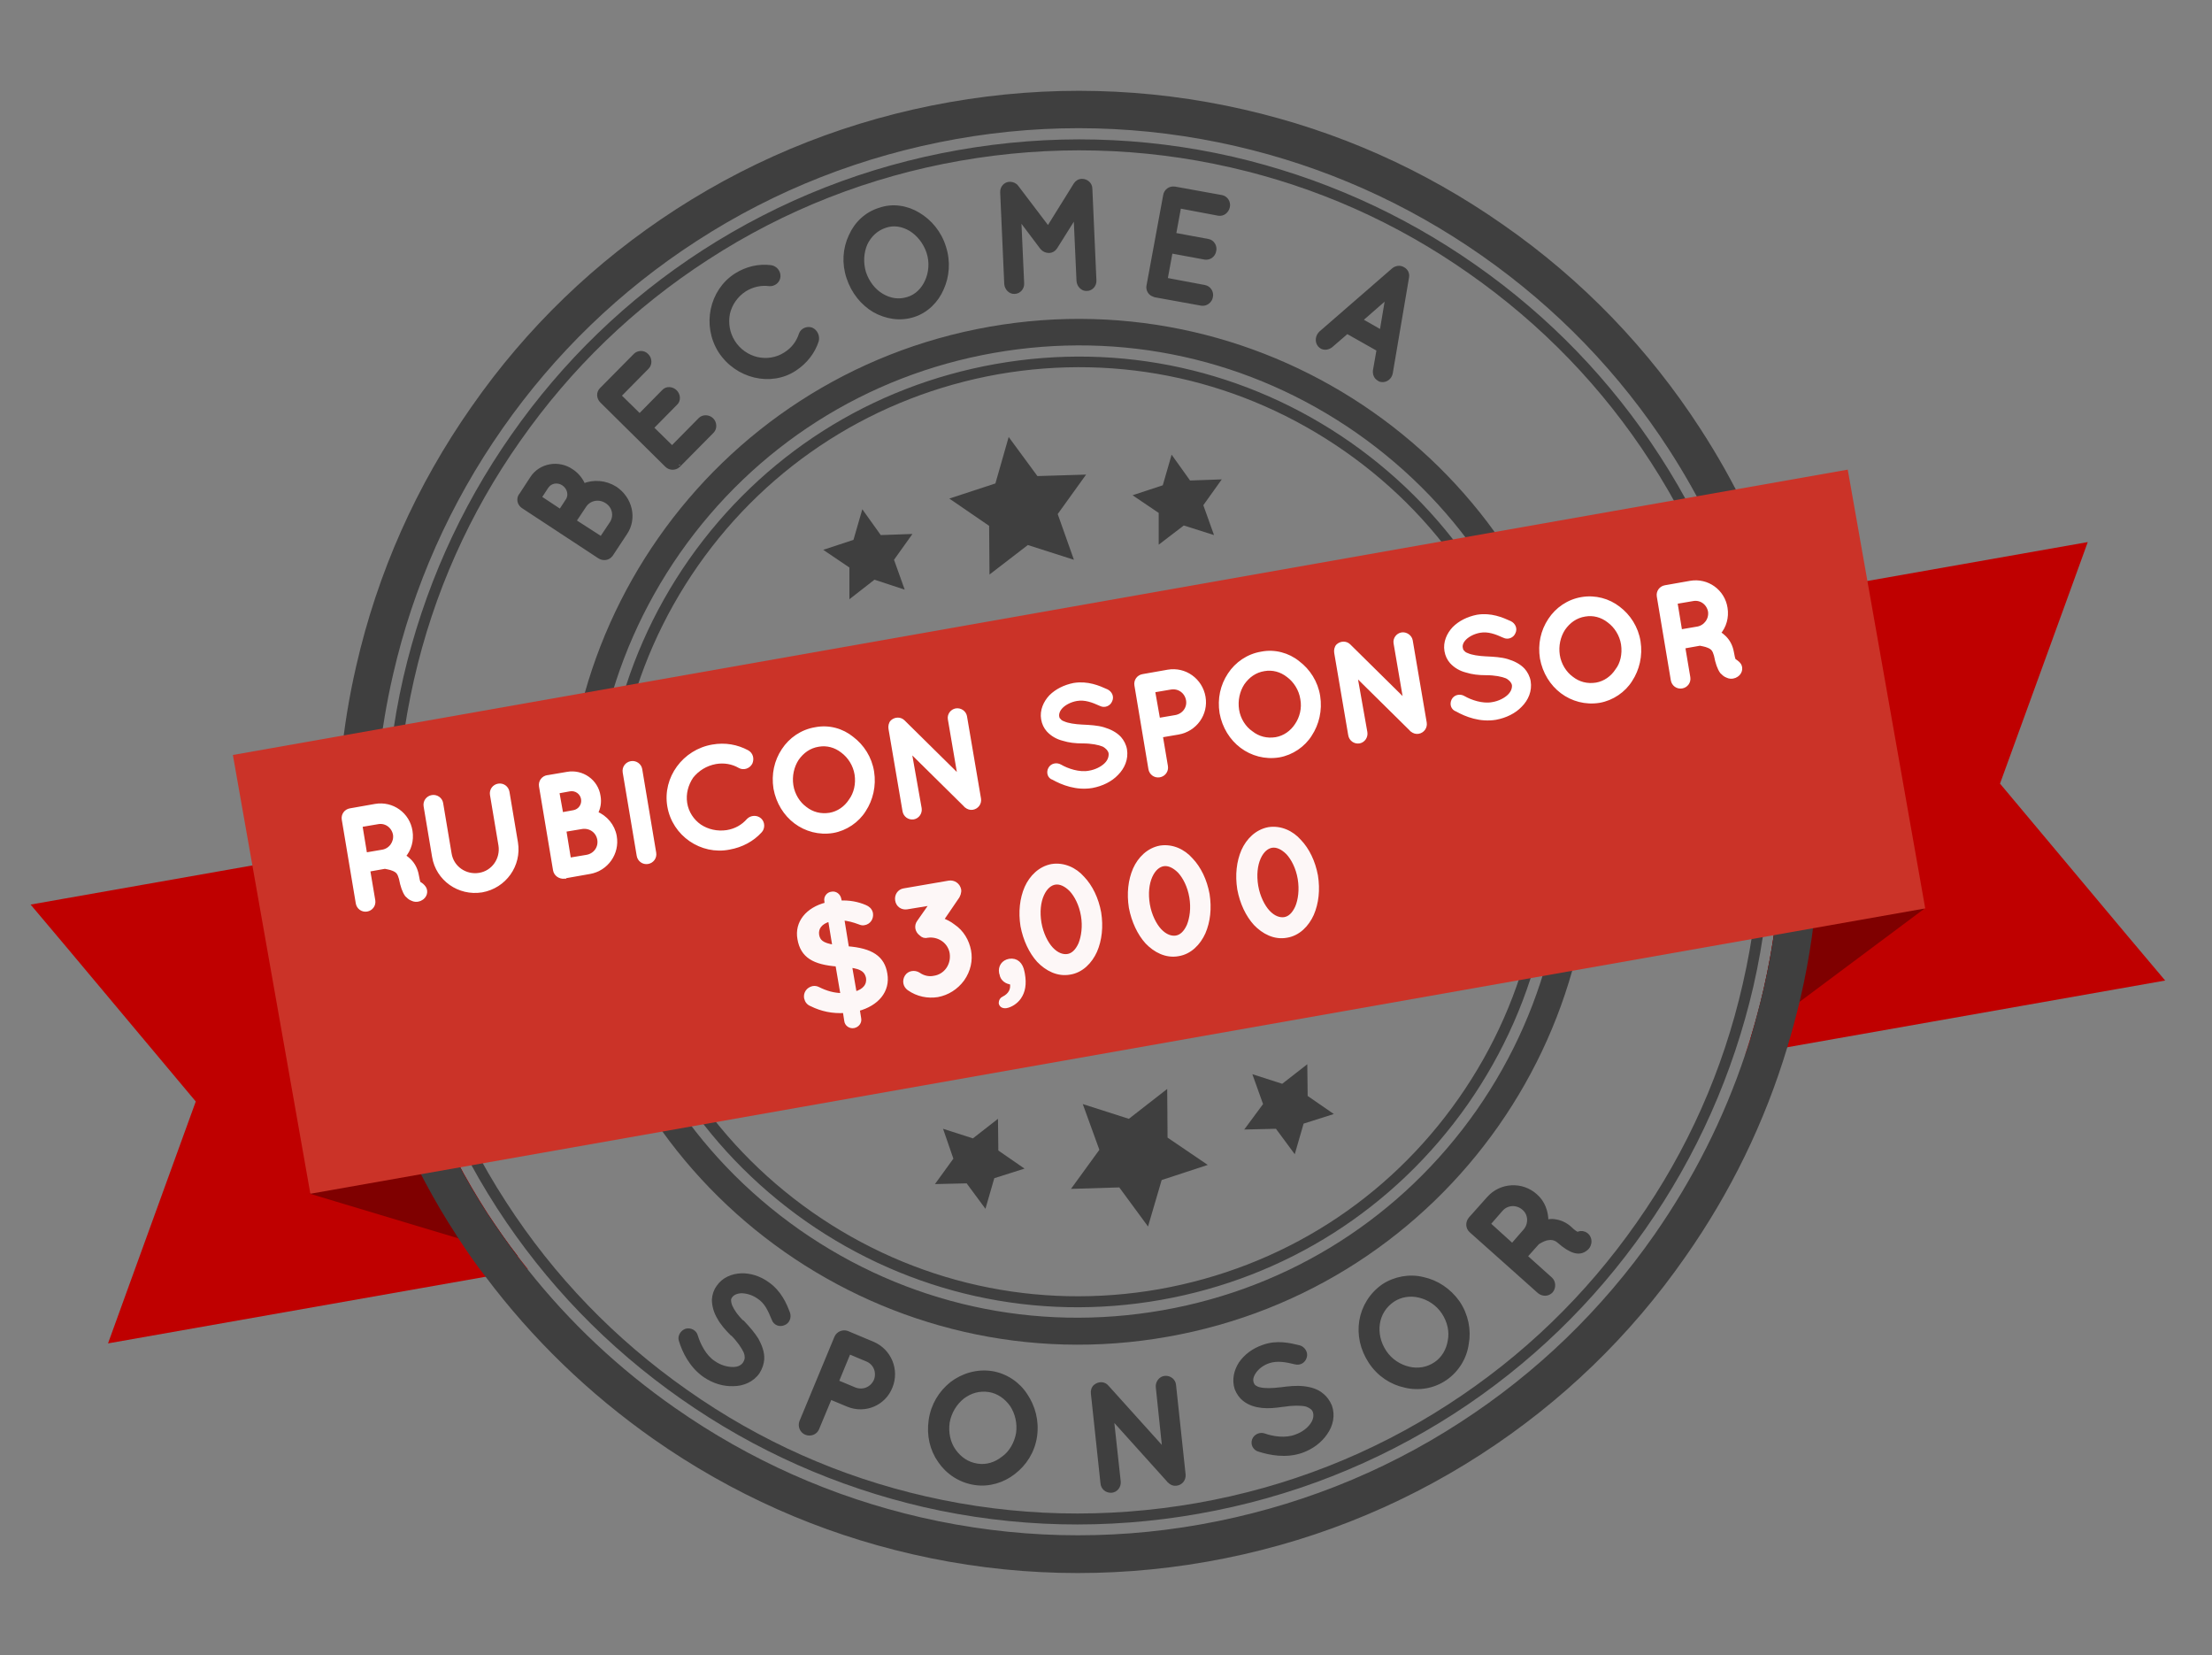
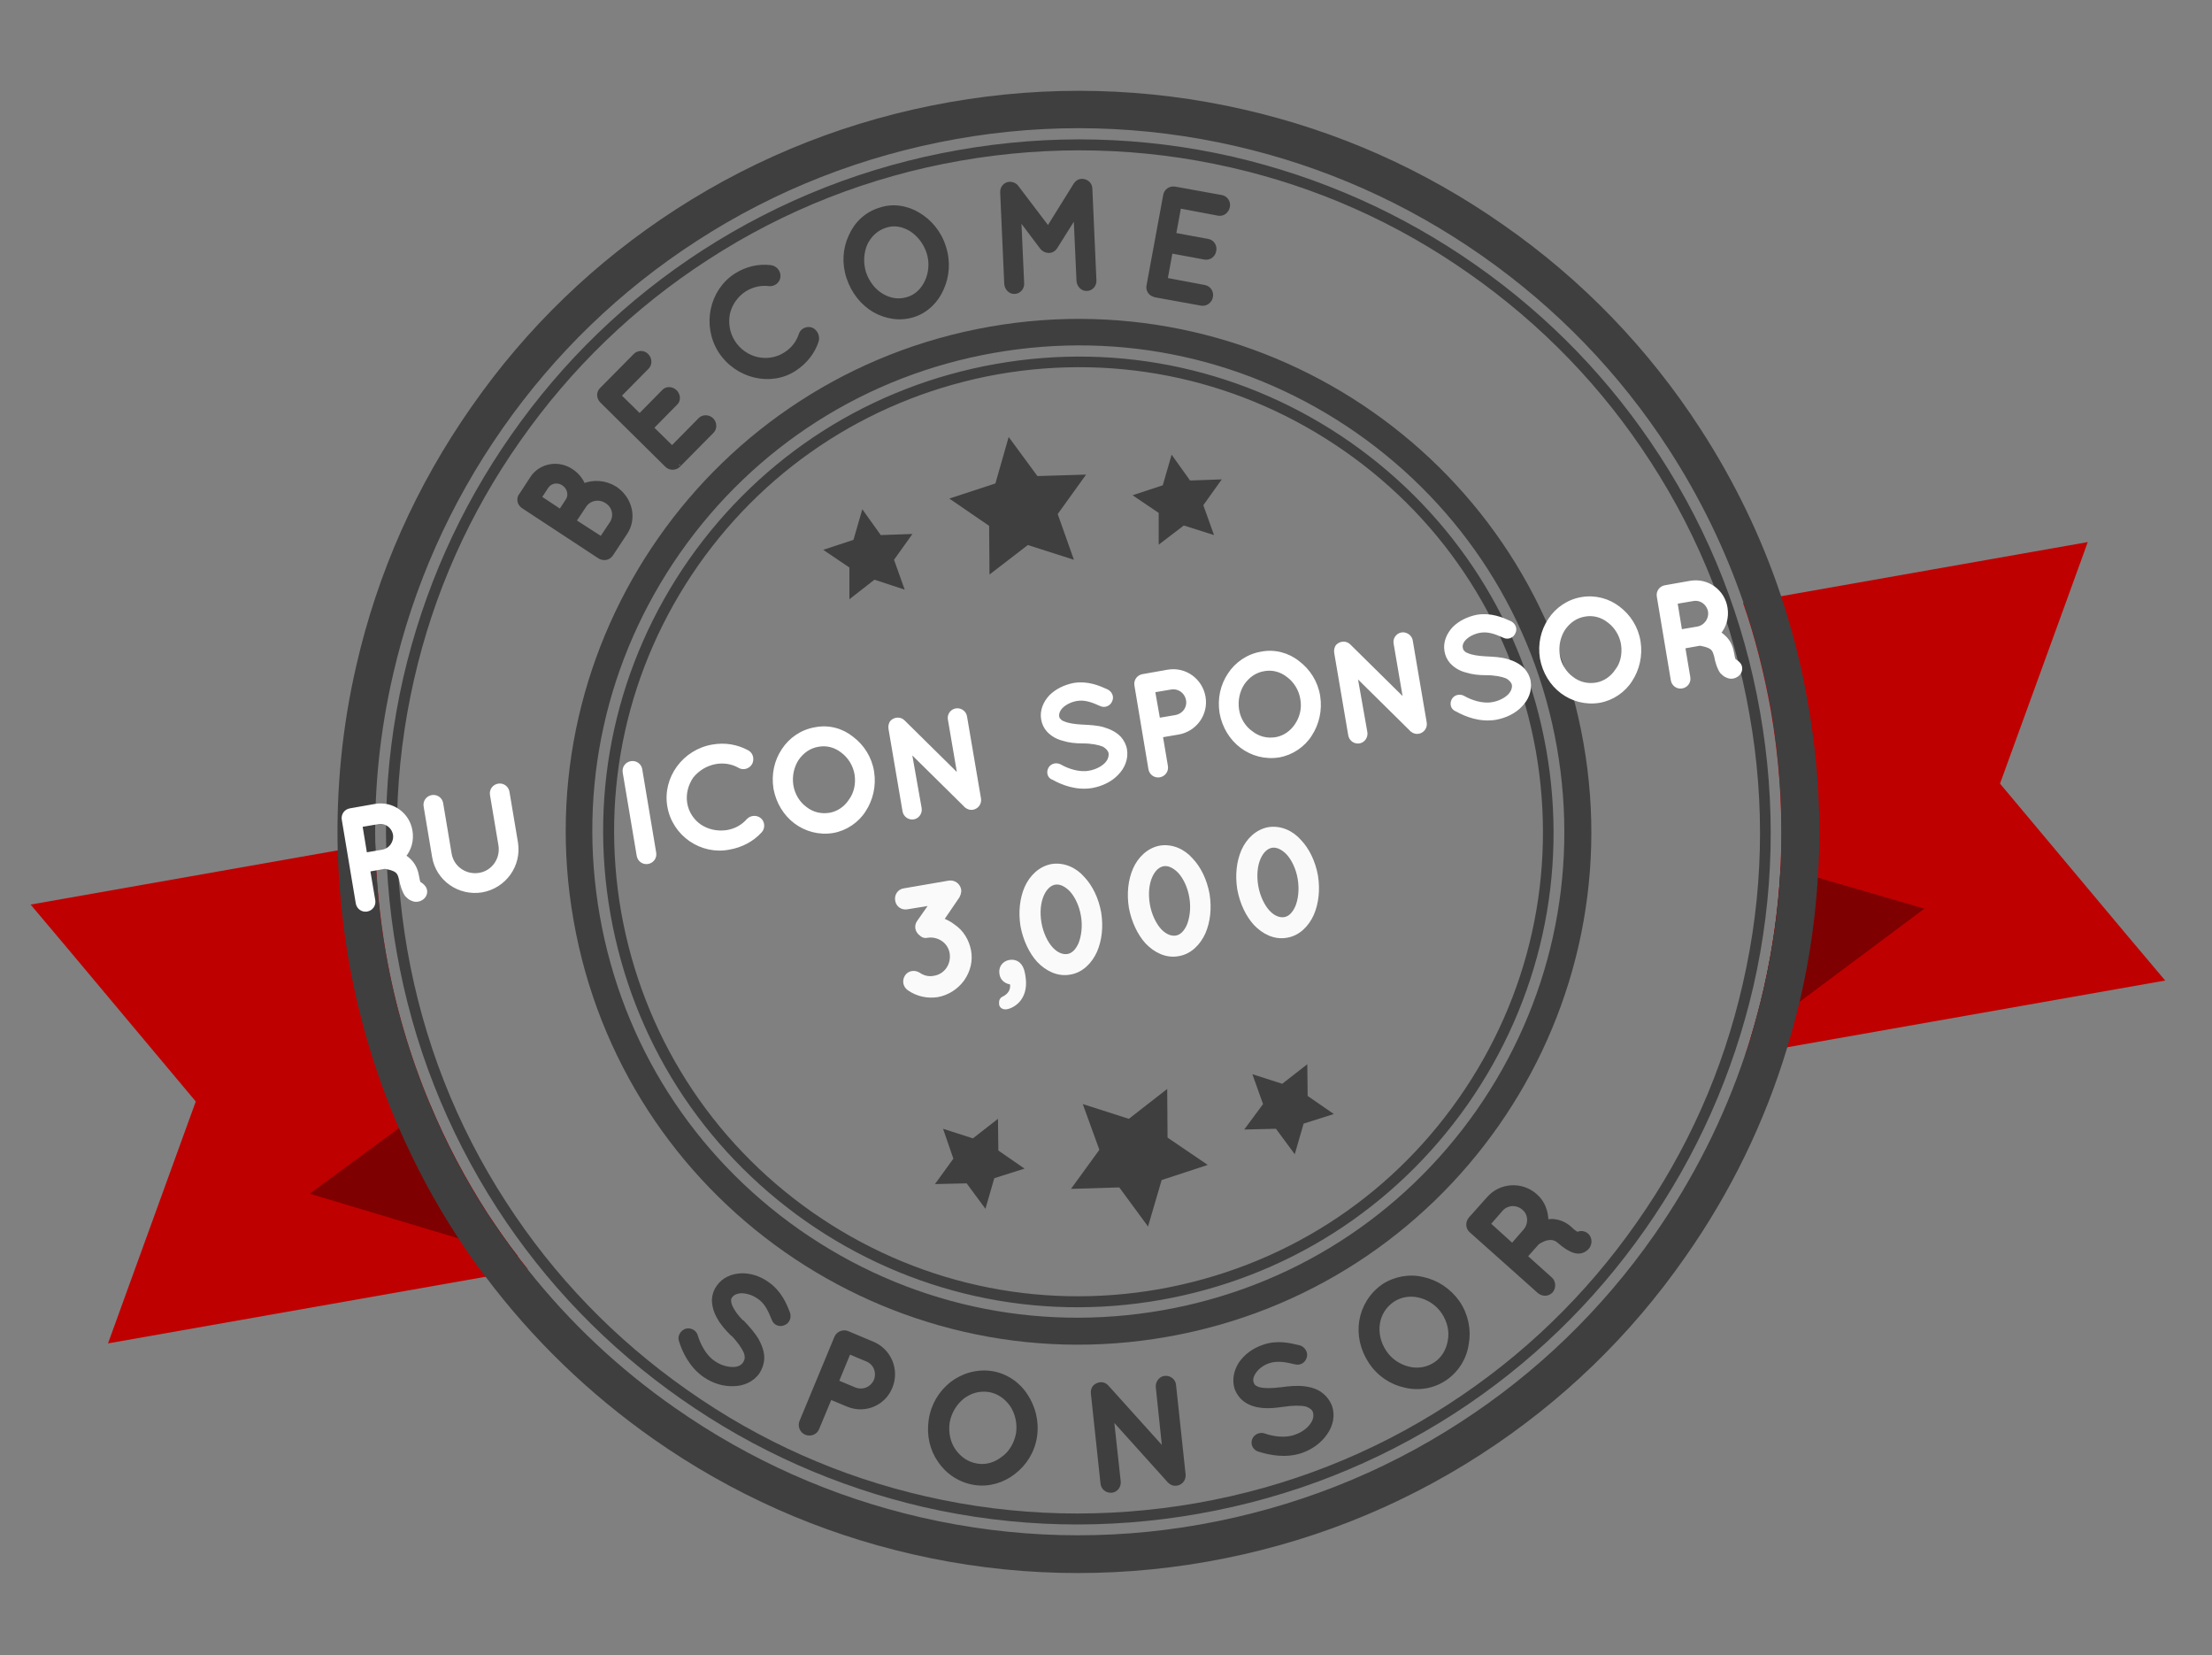
<svg xmlns="http://www.w3.org/2000/svg" version="1.0" id="_x3C_Layer_x3E_" x="0px" y="0px" viewBox="0 0 600 448.9" style="enable-background:new 0 0 600 448.9;" xml:space="preserve">
  <rect x="0" y="0" width="600" height="448.9" fill="#808080" stroke="none" />
  <style type="text/css">
	.st0{fill:#3F3F3F;}
	.st1{fill:#BF0000;}
	.st2{fill:#7F0000;}
	.st3{fill:#CB3328;}
	.st4{fill:#3F3F3F;stroke:#3F3F3F;stroke-miterlimit:10;}
	.st5{fill:#FFFFFF;stroke:#FFFFFF;stroke-miterlimit:10;}
	.st6{opacity:0.96;}
</style>
  <g>
    <polygon class="st0" points="306.2,303.4 316.6,295.3 316.7,308.5 327.6,315.9 315.1,320 311.4,332.6 303.6,322 290.5,322.4    298.2,311.8 293.7,299.4  " />
    <polygon class="st0" points="263.9,308.7 270.7,303.4 270.8,312 277.9,316.9 269.7,319.5 267.3,327.8 262.2,320.9 253.6,321.1    258.6,314.2 255.8,306.1  " />
    <polygon class="st0" points="347.8,293.9 354.6,288.6 354.7,297.2 361.8,302.1 353.6,304.7 351.2,313 346.1,306.1 337.5,306.3    342.6,299.4 339.7,291.3  " />
    <polygon class="st0" points="278.8,147.8 268.4,155.8 268.3,142.6 257.5,135.2 270,131.1 273.6,118.5 281.4,129.1 294.6,128.7    286.9,139.4 291.3,151.8  " />
    <polygon class="st0" points="321.1,142.5 314.3,147.7 314.3,139.1 307.2,134.3 315.4,131.6 317.8,123.3 322.8,130.3 331.4,130    326.4,137 329.3,145.1  " />
    <polygon class="st0" points="237.2,157.2 230.4,162.5 230.4,153.9 223.3,149.1 231.5,146.4 233.9,138.1 238.9,145.1 247.5,144.8    242.5,151.8 245.4,159.9  " />
  </g>
  <path class="st1" d="M143.2,344.2L29.3,364.3l5.4-14.9l18.4-50.7l-34.6-41.3L8.3,245.3l93.5-16.5c0.2,9.9,1.2,19.9,2.9,29.8  c2.5,14.2,6.5,27.9,12,40.9c4.3,10.3,9.5,20.1,15.6,29.6c2.6,3.9,5.2,7.8,8.1,11.5C141.3,341.9,142.3,343,143.2,344.2z" />
  <path class="st1" d="M577.1,253.8l10.2,12.1L473.4,286c1.9-5.8,3.6-11.8,5-17.8c5.7-24.9,6.3-50.4,1.9-75.7  c-1.8-9.9-4.2-19.6-7.5-29l93.5-16.5l-5.4,14.9l-18.4,50.6L577.1,253.8z" />
  <path class="st2" d="M140.5,340.7l-15.9-4.8L84,323.7l24.2-17.8l8.5-6.2c4.3,10.3,9.5,20.1,15.6,29.6  C134.9,333.1,137.6,337,140.5,340.7z" />
  <path class="st2" d="M522,246.4l-33.9,25.3l-13.3,10c1.4-4.5,2.6-9,3.6-13.6c2.5-11,4-22,4.6-33.1l10.1,3L522,246.4z" />
  <path class="st0" d="M268.4,88.6c-75.6,13.3-126.2,85.5-112.8,161.1c13.3,75.6,85.5,126.2,161.1,112.8  c75.6-13.3,126.2-85.5,112.8-161.1C416.2,125.8,344,75.3,268.4,88.6z M400.5,301.1c-20.2,28.8-50.4,48.1-85.1,54.2  c-34.7,6.1-69.6-1.6-98.5-21.8c-28.8-20.2-48.1-50.4-54.2-85.1c-6.1-34.7,1.6-69.6,21.8-98.5c20.2-28.8,50.4-48.1,85.1-54.2  c34.7-6.1,69.6,1.6,98.5,21.8c28.8,20.2,48.1,50.4,54.2,85.1C428.4,237.3,420.6,272.3,400.5,301.1z" />
  <path class="st0" d="M366.4,120c-28.2-19.7-62.4-27.3-96.3-21.3c-33.9,6-63.4,24.8-83.2,53c-19.7,28.2-27.3,62.4-21.3,96.3  c6,33.9,24.8,63.4,53,83.2c28.2,19.7,62.4,27.3,96.3,21.3c33.9-6,63.4-24.8,83.2-53c19.7-28.2,27.3-62.4,21.3-96.3  C413.4,169.3,394.6,139.8,366.4,120z M395.7,297.8c-19.3,27.6-48.1,45.9-81.3,51.8c-33.1,5.8-66.5-1.6-94.1-20.9  c-27.5-19.3-45.9-48.2-51.8-81.3c-5.8-33.1,1.6-66.5,20.9-94.1c19.3-27.5,48.2-45.9,81.3-51.8c33.1-5.8,66.5,1.6,94.1,20.9  c27.6,19.3,45.9,48.2,51.8,81.3C422.4,236.8,415,270.2,395.7,297.8z" />
  <path class="st0" d="M483.1,161.6c-5.3-15.9-12.6-31-21.8-45.2c-14.1-21.8-32.1-40.5-53.5-55.4c-21.4-15-45-25.5-70.4-31.3  c-26.2-6-53.1-6.7-79.8-2c-26.7,4.7-51.7,14.5-74.3,29.1c-21.8,14.1-40.5,32.1-55.4,53.5c-15,21.4-25.5,45-31.3,70.4  c-3.8,16.5-5.4,33.2-5,50c0.3,9.9,1.3,19.9,3,29.8c2.8,15.8,7.3,30.9,13.6,45.4c4.4,10,9.5,19.7,15.5,28.9c0.2,0.4,0.5,0.8,0.7,1.1  c2.3,3.5,4.7,7,7.3,10.3c12.7,16.9,28,31.7,45.5,44c21.4,15,45,25.5,70.4,31.3c26.2,6,53.1,6.7,79.8,2c26.7-4.7,51.7-14.5,74.3-29.1  c21.8-14.1,40.5-32.1,55.4-53.5c12.3-17.5,21.6-36.6,27.7-56.9c1.2-4,2.3-8.1,3.3-12.2c0.1-0.4,0.2-0.9,0.3-1.3  c2.5-10.7,4-21.6,4.7-32.5c1-15.7,0.1-31.5-2.7-47.3C488.7,180.7,486.2,171,483.1,161.6z M483,235c-0.5,11.1-2.1,22.2-4.6,33.1  c-1.1,4.6-2.3,9.1-3.6,13.6c-0.4,1.4-0.9,2.8-1.4,4.2c-5.8,17.4-14.1,33.8-24.7,49c-14.2,20.3-31.9,37.4-52.6,50.8  c-21.4,13.9-45.2,23.2-70.5,27.7c-25.3,4.5-50.8,3.8-75.7-1.9c-24-5.5-46.5-15.5-66.8-29.7c-15.2-10.6-28.6-23.2-40-37.6  c-0.9-1.2-1.8-2.3-2.7-3.5c-2.8-3.7-5.5-7.6-8.1-11.5c-6.1-9.4-11.3-19.3-15.6-29.6c-5.5-13.1-9.5-26.7-12-40.9  c-1.8-9.9-2.7-19.9-2.9-29.8c-0.3-15.4,1.3-30.7,4.8-45.9c5.5-24,15.5-46.5,29.7-66.8c14.2-20.3,31.9-37.4,52.6-50.8  c21.4-13.9,45.2-23.2,70.5-27.7c25.3-4.5,50.8-3.8,75.7,1.9c24,5.5,46.5,15.5,66.8,29.7c20.3,14.2,37.4,31.9,50.8,52.6  c8.4,13,15.2,26.9,20.2,41.5c3.2,9.4,5.7,19.1,7.5,29C482.8,206.6,483.7,220.9,483,235z" />
  <path class="st0" d="M450.2,123.6c-13.2-20.4-30-37.8-50-51.8c-20-14-42.1-23.8-65.8-29.3c-24.5-5.6-49.6-6.2-74.5-1.8  c-25,4.4-48.3,13.6-69.4,27.2c-20.4,13.2-37.8,30-51.8,50c-14,20-23.8,42.1-29.3,65.8c-5.6,24.5-6.2,49.6-1.8,74.5  c4.4,25,13.6,48.3,27.2,69.4c13.2,20.4,30,37.8,50,51.8c20,14,42.1,23.8,65.8,29.3c24.5,5.6,49.6,6.2,74.5,1.8  c25-4.4,48.3-13.6,69.4-27.2c20.4-13.2,37.8-30,51.8-50c14-20,23.8-42.1,29.3-65.8c5.6-24.5,6.2-49.6,1.8-74.5  C473,168,463.9,144.7,450.2,123.6z M472.7,266.9c-5.3,23.3-15,45.1-28.8,64.7c-13.8,19.7-30.9,36.2-51,49.2  c-20.8,13.5-43.8,22.5-68.3,26.8c-24.6,4.3-49.3,3.7-73.4-1.8c-23.3-5.3-45.1-15-64.7-28.8c-19.7-13.8-36.2-30.9-49.2-51  c-13.5-20.8-22.5-43.8-26.8-68.3c-4.3-24.6-3.7-49.3,1.8-73.4c5.3-23.3,15-45.1,28.8-64.7c13.8-19.7,30.9-36.2,51-49.2  c20.8-13.5,43.8-22.5,68.3-26.8c24.6-4.3,49.3-3.7,73.4,1.8c23.3,5.3,45.1,15,64.7,28.8c19.7,13.8,36.2,30.9,49.2,51  c13.5,20.8,22.5,43.8,26.8,68.3C478.9,218,478.3,242.7,472.7,266.9z" />
-   <rect x="70.2" y="165.2" transform="matrix(0.985 -0.174 0.174 0.985 -34.725 54.224)" class="st3" width="444.7" height="120.8" />
  <g>
    <path class="st4" d="M162.6,151l-20.7-13.6c-1.1-0.7-1.4-2.1-0.7-3.1c0,0,0,0,0.1-0.1c0,0,0,0,0,0l3-4.6c2.3-3.5,7.2-4.4,10.8-1.9   c1.5,1,2.6,2.4,3.2,3.9c2.7-1.1,5.9-0.9,8.6,0.8c4.2,2.8,5.4,8.2,2.8,12.1l-3.9,5.9c0,0-0.1,0-0.1,0c0,0.1,0,0.1,0,0.1   C165.1,151.4,163.7,151.7,162.6,151z M152,138.6l1.9-2.9c1-1.5,0.4-3.5-1.1-4.5c-1.5-1-3.5-0.7-4.5,0.8l-1.9,2.9L152,138.6z    M163.1,146l2.8-4.2c1.2-1.9,0.7-4.5-1.4-5.8c-2-1.3-4.6-0.8-5.9,1.1l-2.8,4.2L163.1,146z" />
    <path class="st4" d="M180.8,126.2l-17.6-17.4c-0.9-0.9-1-2.3-0.1-3.2l0,0c0,0,0,0,0.1-0.1l9.1-9.2c0.8-0.8,2.3-0.9,3.2,0.1   c0.9,0.9,0.9,2.4,0.1,3.2l-7.6,7.7l5.5,5.4l6.5-6.6c0.8-0.9,2.3-0.8,3.2,0.1c0.9,0.9,1,2.4,0.1,3.2l-6.5,6.6l5.5,5.4l7.6-7.7   c0.8-0.8,2.3-0.8,3.2,0.1c0.9,0.9,0.9,2.4,0.1,3.2l-9.1,9.2c-0.1,0.1-0.1,0-0.1,0l0,0.1C183.1,127.1,181.7,127.1,180.8,126.2z" />
    <path class="st4" d="M195.3,95.2c-4.4-7-2.4-16.3,4.3-20.6c3-1.9,6.3-2.6,9.5-2.2c1.3,0.2,2.2,1.4,2.1,2.6   c-0.1,1.3-1.3,2.2-2.5,2.1c-2.3-0.3-4.6,0.2-6.7,1.5c-2.3,1.5-3.9,3.8-4.5,6.4c-0.5,2.6-0.1,5.3,1.4,7.7c1.5,2.4,3.9,4,6.4,4.6   c2.6,0.6,5.4,0.2,7.7-1.3c2.1-1.3,3.5-3.2,4.2-5.4c0.4-1.1,1.7-1.7,2.9-1.3c1.2,0.5,1.8,1.9,1.5,3.1c-1,3.1-3.1,5.8-6,7.7   C209.1,104.4,199.8,102.2,195.3,95.2z" />
    <path class="st4" d="M249.1,58.1c3.2,1.9,5.8,5,7,8.9c1.3,4,0.9,8-0.6,11.3c-1.4,3.3-4.2,6.1-7.7,7.2c-3.7,1.2-7.5,0.5-10.7-1.3   c-3.2-1.9-5.7-5-7-8.9s-1-7.9,0.6-11.3c1.5-3.4,4.3-6.1,8-7.2C242.1,55.6,246,56.2,249.1,58.1z M251.8,68.4   c-0.9-2.7-2.7-4.9-4.8-6.2c-2.2-1.3-4.6-1.7-6.9-0.9c-2.4,0.8-4.2,2.5-5.3,4.8c-1,2.3-1.2,5.1-0.4,7.8c0.9,2.7,2.6,4.9,4.8,6.2   c2.2,1.3,4.6,1.7,7.1,0.9c2.3-0.7,4.1-2.5,5.1-4.8C252.4,74,252.7,71.1,251.8,68.4z" />
    <path class="st4" d="M295.8,51.2l1.1,24.8c0.1,1.3-0.9,2.4-2.1,2.4c-1.2,0.1-2.2-1-2.3-2.2l-0.8-17.7l-5.4,8.6c-0.4,0.6-1,1-1.8,1   l0,0l0,0c-0.7,0-1.4-0.3-1.9-0.9l-6.1-8.1l0.8,17.7c0.1,1.3-0.9,2.4-2.1,2.4c-1.2,0.1-2.2-1-2.3-2.2l-1.1-24.8   c-0.1-1.3,0.9-2.4,2.1-2.4c0,0,0,0,0.1,0c0.6,0,1.4,0.3,1.8,0.9l8.5,11.2l7.4-11.9c0.4-0.6,1-1,1.8-1c0,0,0,0,0,0   C294.7,49,295.8,49.9,295.8,51.2z" />
    <path class="st4" d="M311.5,77.4l4.5-24.4c0.2-1.3,1.4-2.1,2.6-1.9l0,0c0,0,0,0,0.1,0l12.7,2.3c1.1,0.2,2,1.4,1.7,2.7   s-1.4,2.1-2.6,1.9l-10.6-2l-1.4,7.6l9.2,1.7c1.2,0.2,2,1.5,1.7,2.7c-0.2,1.3-1.4,2.1-2.6,1.9l-9.2-1.7l-1.4,7.6l10.6,2   c1.1,0.2,2,1.4,1.7,2.7c-0.2,1.2-1.4,2.1-2.6,1.9l-12.7-2.3c-0.1,0-0.1-0.1-0.1-0.1l0,0C312,79.8,311.2,78.6,311.5,77.4z" />
-     <path class="st4" d="M373.9,94.8l-8.5-4.8l-4.4,3.8c-0.8,0.6-1.8,0.7-2.5,0.3c-0.2-0.1-0.4-0.3-0.6-0.5c-0.8-1-0.6-2.4,0.3-3.3   l19.8-17.2c0.8-0.6,1.8-0.7,2.6-0.2c0.8,0.4,1.3,1.3,1.1,2.3l-4.4,25.9c-0.2,1.3-1.4,2.2-2.6,2c-0.2,0-0.5-0.1-0.7-0.3   c-0.8-0.4-1.2-1.3-1.1-2.3L373.9,94.8z M374.7,90l1.6-9.5l-7.2,6.3L374.7,90z" />
  </g>
  <g>
    <path class="st4" d="M186.1,360.8c1.1-0.3,2.4,0.3,2.7,1.5c0.7,2.3,2.3,5.6,4.8,7.2c1.7,1.2,3.6,1.7,5.2,1.7s2.6-0.6,3.2-1.5   c0.3-0.5,0.4-0.8,0.5-1.3c0-0.5,0-1-0.3-1.8c-0.6-1.3-1.8-3.1-3.6-4.9l-0.1,0c-1.4-1.4-2.7-2.9-3.5-4.4c-0.9-1.5-1.4-3.2-1.4-4.9   c0.1-1.2,0.4-2.3,1.2-3.4c1.4-2.1,3.8-3.1,6.2-3.2c2.4-0.1,5,0.7,7.2,2.3c3.3,2.3,4.7,5.6,5.6,8c0.4,1.1-0.1,2.4-1.2,2.8   c-1.1,0.5-2.4,0-2.8-1.2c-1-2.4-1.9-4.6-4.1-6c-1.6-1.1-3.3-1.5-4.7-1.5c-1.4,0.1-2.3,0.6-2.8,1.3c-0.3,0.4-0.4,0.7-0.4,1.1   c0,0.4,0.1,0.9,0.3,1.5c0.5,1.2,1.6,2.9,3.3,4.5l0.1,0c1.5,1.6,2.8,3.1,3.8,4.7c0.9,1.7,1.6,3.4,1.5,5.3c-0.1,1.2-0.5,2.4-1.2,3.5   c-1.5,2.2-4.1,3.3-6.7,3.3c-2.6,0.1-5.3-0.7-7.8-2.4c-3.7-2.6-5.6-6.6-6.5-9.6C184.3,362.4,185,361.2,186.1,360.8z" />
    <path class="st4" d="M230,381l-4.8-2l-3.5,8.4c-0.5,1.2-1.9,1.7-3.1,1.2c-1.2-0.5-1.7-1.9-1.3-3l9.5-22.9c0.5-1.2,1.9-1.7,3-1.3   l0,0l6.9,2.9c4.6,1.9,6.8,7.2,4.9,11.8C239.8,380.7,234.6,382.9,230,381z M227,374.7l4.8,2c2.3,0.9,4.7-0.1,5.7-2.3   c0.9-2.3-0.1-4.8-2.4-5.7l-4.8-2L227,374.7z" />
    <path class="st4" d="M278.2,378.3c2.1,3.1,3.2,7,2.6,11.2c-0.6,4.1-2.8,7.5-5.8,9.8c-2.9,2.3-6.8,3.5-10.6,2.9   c-4-0.6-7.4-2.9-9.5-6c-2.2-3.1-3.1-7-2.5-11.1c0.6-4.1,2.7-7.5,5.7-9.9c3-2.3,6.9-3.5,10.9-2.9   C272.8,372.9,276.2,375.2,278.2,378.3z M276.1,388.7c0.4-2.8-0.3-5.6-1.7-7.7c-1.5-2.1-3.6-3.6-6.1-4c-2.7-0.4-5.1,0.3-7.2,1.9   c-2,1.6-3.5,4-4,6.8c-0.4,2.8,0.2,5.6,1.7,7.7c1.5,2.1,3.6,3.6,6.3,4c2.5,0.4,5-0.4,7-2C274.1,394,275.6,391.5,276.1,388.7z" />
    <path class="st4" d="M303.5,401.8c0.1,1.3-0.8,2.4-2,2.5c-1.3,0.1-2.4-0.8-2.5-2.1l-2.6-24.3c0,0,0,0,0,0c-0.1-0.7,0.1-1.5,0.7-2   c1-0.8,2.4-0.8,3.2,0.2l15.5,17.2l-1.8-17.2c-0.1-1.2,0.8-2.4,2-2.5c1.3-0.1,2.4,0.8,2.5,2l2.6,24.3c0.1,1.3-0.8,2.4-2.1,2.5   c-0.7,0.1-1.3-0.2-1.8-0.7c-0.1-0.1-0.2-0.1-0.2-0.2l-15.4-17.1L303.5,401.8z" />
    <path class="st4" d="M340.1,390.5c0.4-1.1,1.7-1.7,2.8-1.3c2.2,0.8,5.8,1.4,8.6,0.3c2-0.7,3.5-1.9,4.4-3.2c0.9-1.3,1-2.5,0.7-3.5   c-0.2-0.5-0.4-0.8-0.8-1.1c-0.4-0.3-0.9-0.6-1.6-0.8c-1.4-0.3-3.6-0.3-6.1,0.1l-0.1,0c-2,0.3-3.9,0.5-5.7,0.3   c-1.8-0.2-3.4-0.7-4.8-1.8c-0.9-0.7-1.6-1.7-2.1-2.9c-0.8-2.4-0.2-4.9,1.1-6.9c1.4-2,3.5-3.6,6.1-4.5c3.8-1.4,7.3-0.5,9.8,0.1   c1.1,0.3,1.9,1.5,1.6,2.6c-0.3,1.2-1.4,1.9-2.6,1.6c-2.5-0.6-4.9-1.1-7.3-0.3c-1.8,0.6-3.2,1.8-3.9,2.9c-0.8,1.2-0.9,2.2-0.6,3   c0.2,0.5,0.4,0.8,0.7,1c0.3,0.2,0.8,0.5,1.4,0.6c1.3,0.3,3.3,0.3,5.6,0l0.1,0c2.2-0.3,4.2-0.5,6.1-0.3c1.9,0.2,3.7,0.7,5.1,1.9   c0.9,0.7,1.7,1.8,2.2,3c0.9,2.5,0.3,5.2-1.2,7.3c-1.4,2.1-3.7,3.9-6.5,4.9c-4.3,1.5-8.6,0.6-11.5-0.3   C340.3,392.9,339.7,391.6,340.1,390.5z" />
    <path class="st4" d="M386,346.8c3.7,0.8,7.1,3,9.5,6.4c2.3,3.4,3.1,7.5,2.4,11.2c-0.5,3.7-2.6,7.2-5.8,9.4c-3.3,2.3-7.4,2.9-11,2   c-3.7-0.8-7.1-3-9.4-6.5s-3.1-7.4-2.5-11.1c0.6-3.7,2.7-7.2,6-9.5C378.4,346.6,382.4,345.9,386,346.8z M391.5,355.9   c-1.6-2.4-4-3.9-6.5-4.5c-2.5-0.6-5.1-0.2-7.2,1.2c-2.2,1.5-3.6,3.7-4,6.3c-0.4,2.5,0.2,5.3,1.8,7.7c1.6,2.4,4,3.9,6.5,4.5   c2.5,0.6,5.1,0.2,7.3-1.3c2.1-1.4,3.4-3.7,3.8-6.2C393.7,361.1,393.1,358.3,391.5,355.9z" />
    <path class="st4" d="M429.8,334.5c1.2,0.5,1.7,1.9,1.2,3.1c-0.1,0.2-0.2,0.5-0.5,0.8c0,0,0,0,0,0c-0.3,0.3-0.8,0.7-1.4,0.9   c-0.6,0.2-1.3,0.2-2,0c-1.3-0.4-2.6-1.2-4.3-2.7c-0.6-0.5-1.1-0.7-1.7-0.8c-0.5-0.1-1.2,0-1.7,0.1c-1,0.3-2,0.9-2.3,1.1l-3.3,3.7   l6.8,6.1c0.9,0.8,1,2.3,0.2,3.3c-0.9,1-2.3,1-3.3,0.2l-18.5-16.5c-1-0.9-1-2.3-0.2-3.3c0,0,0,0,0,0l5-5.6c3.3-3.7,9-4,12.7-0.7   c2.1,1.8,3,4.4,3,7c0.7-0.1,1.4-0.2,2.1-0.1c1.5,0.2,3,0.8,4.3,2c0.9,0.9,1.6,1.3,2,1.5C428.4,334.3,429.1,334.2,429.8,334.5z    M413.3,327.7c-1.8-1.6-4.5-1.5-6.1,0.3l-3.4,3.9l6.4,5.8l3.4-3.9C415.2,332,415.1,329.2,413.3,327.7z" />
  </g>
  <g>
    <path class="st5" d="M115.1,240.8c0.6,1,0.2,2.3-0.9,2.9c-0.1,0.1-0.4,0.2-0.8,0.3c0,0,0,0,0,0c-0.4,0.1-1,0.1-1.6-0.2   c-0.6-0.2-1.1-0.7-1.5-1.1c-0.7-1-1.2-2.4-1.6-4.5c-0.2-0.7-0.4-1.2-0.7-1.6c-0.3-0.4-0.8-0.7-1.3-0.9c-0.9-0.4-2-0.5-2.3-0.6   l-4.5,0.8l1.4,8.3c0.2,1.2-0.6,2.3-1.8,2.5s-2.3-0.6-2.5-1.8l-3.8-22.7c-0.2-1.2,0.6-2.3,1.8-2.5c0,0,0,0,0,0l6.8-1.2   c4.6-0.8,8.9,2.3,9.6,6.9c0.4,2.5-0.3,5-1.9,6.8c0.6,0.3,1.1,0.7,1.6,1.2c1,1,1.7,2.3,2,3.9c0.2,1.2,0.4,1.9,0.5,2.2   C114.2,239.8,114.7,240.2,115.1,240.8z M107.1,226.3c-0.4-2.2-2.4-3.7-4.6-3.3l-4.7,0.8l1.3,7.9l4.7-0.8   C106,230.5,107.4,228.4,107.1,226.3z" />
    <path class="st5" d="M130.7,241.5c-6.2,1-12-3.1-13-9.2l-2.3-13.7c-0.2-1.2,0.6-2.3,1.8-2.5c1.2-0.2,2.3,0.6,2.5,1.7l2.3,13.7   c0.6,3.8,4.2,6.3,8,5.7c3.8-0.6,6.3-4.2,5.7-8l-2.3-13.7c-0.2-1.2,0.6-2.3,1.8-2.5c1.2-0.2,2.3,0.6,2.5,1.8l2.3,13.7   C141,234.6,136.9,240.4,130.7,241.5z" />
-     <path class="st5" d="M150.5,235.9l-3.8-22.7c-0.2-1.2,0.6-2.3,1.8-2.5c0,0,0,0,0.1,0c0,0,0,0,0,0l5.3-0.9c4-0.7,7.9,2,8.5,6.1   c0.3,1.7,0,3.2-0.7,4.6c2.6,1.1,4.6,3.4,5.1,6.3c0.8,4.6-2.3,8.9-6.8,9.7l-6.8,1.2c0,0,0,0,0,0c-0.1,0-0.1,0.1-0.1,0.1   C151.8,237.9,150.7,237.1,150.5,235.9z M152.3,220.8l3.3-0.6c1.7-0.3,2.8-1.9,2.5-3.6c-0.3-1.7-1.9-2.8-3.6-2.5l-3.3,0.6   L152.3,220.8z M154.4,233.1l4.8-0.8c2.2-0.4,3.7-2.4,3.3-4.7c-0.4-2.2-2.4-3.6-4.6-3.3l-4.8,0.8L154.4,233.1z" />
    <path class="st5" d="M169.4,209.4c-0.2-1.2,0.6-2.3,1.8-2.5c1.2-0.2,2.3,0.6,2.5,1.7l3.8,22.7c0.2,1.2-0.6,2.3-1.8,2.5   c-1.2,0.2-2.3-0.6-2.5-1.8L169.4,209.4z" />
    <path class="st5" d="M181.5,218.6c-1.3-7.6,4.1-14.9,11.8-16.2c3.4-0.6,6.6,0,9.4,1.5c1.1,0.6,1.4,1.9,0.9,3c-0.6,1.1-2,1.5-3,0.9   c-1.9-1.1-4.2-1.5-6.5-1.1c-2.7,0.5-4.9,1.9-6.5,3.9c-1.4,2.1-2.1,4.6-1.7,7.2c0.4,2.6,1.9,4.8,3.9,6.2c2.1,1.4,4.7,2,7.4,1.6   c2.4-0.4,4.3-1.5,5.8-3.2c0.8-0.8,2.2-0.9,3.1-0.1c0.9,0.8,0.9,2.3,0.1,3.1c-2.1,2.3-5,3.9-8.4,4.5   C190.3,231.4,182.8,226.3,181.5,218.6z" />
    <path class="st5" d="M231.1,200.2c2.8,2.1,4.9,5.3,5.5,9.1c0.6,3.8-0.3,7.5-2.2,10.4c-1.8,2.9-5,5.1-8.5,5.7   c-3.7,0.6-7.3-0.4-10.1-2.5c-2.8-2.1-4.8-5.3-5.5-9.1c-0.6-3.8,0.2-7.4,2.2-10.4c1.9-2.9,5-5.1,8.7-5.7   C224.8,197,228.4,198,231.1,200.2z M232.3,210c-0.4-2.6-1.9-4.9-3.8-6.3c-1.9-1.5-4.2-2.1-6.5-1.7c-2.5,0.4-4.4,1.8-5.8,3.8   c-1.3,2-1.9,4.6-1.5,7.2c0.4,2.6,1.9,4.9,3.7,6.2c1.9,1.5,4.2,2.1,6.7,1.7c2.3-0.4,4.3-1.8,5.6-3.8   C232.1,215.2,232.7,212.6,232.3,210z" />
    <path class="st5" d="M249.5,219.2c0.2,1.2-0.6,2.3-1.7,2.5c-1.2,0.2-2.3-0.6-2.5-1.8l-3.8-22.3c0,0,0,0,0,0c-0.1-0.6,0-1.4,0.5-1.9   c0.9-0.8,2.2-0.8,3,0l15.3,15.1l-2.7-15.8c-0.2-1.1,0.6-2.2,1.7-2.4c1.2-0.2,2.3,0.6,2.5,1.7l3.8,22.3c0.2,1.2-0.6,2.3-1.8,2.5   c-0.6,0.1-1.2-0.1-1.7-0.5c-0.1-0.1-0.2-0.1-0.2-0.2l-15.2-15L249.5,219.2z" />
    <path class="st5" d="M284.8,208.5c0.5-1,1.8-1.3,2.8-0.7c1.9,1.1,5.1,2.2,7.8,1.7c1.9-0.3,3.6-1.2,4.6-2.2c1-1,1.3-2.1,1.2-3.1   c-0.1-0.5-0.3-0.8-0.6-1.2c-0.3-0.3-0.7-0.7-1.3-1c-1.2-0.5-3.2-0.9-5.6-0.9l-0.1,0c-1.9,0-3.6-0.2-5.2-0.7c-1.6-0.4-3-1.2-4.1-2.4   c-0.7-0.8-1.2-1.8-1.4-3c-0.4-2.3,0.6-4.5,2.1-6.1c1.6-1.6,3.8-2.7,6.3-3.2c3.7-0.6,6.7,0.7,8.9,1.7c1,0.5,1.5,1.6,1,2.6   c-0.4,1-1.6,1.5-2.6,1c-2.2-1-4.3-1.8-6.6-1.4c-1.7,0.3-3.2,1.1-4.1,2c-0.9,0.9-1.2,1.9-1.1,2.7c0.1,0.5,0.2,0.8,0.5,1   c0.2,0.3,0.6,0.6,1.2,0.8c1.1,0.5,3,0.8,5.1,0.9l0.1,0c2,0.1,3.9,0.2,5.6,0.7c1.7,0.5,3.3,1.3,4.4,2.5c0.7,0.8,1.3,1.9,1.5,3.1   c0.4,2.5-0.6,4.8-2.3,6.5c-1.6,1.7-4,2.9-6.7,3.4c-4.2,0.7-8-0.8-10.5-2.2C284.6,210.7,284.3,209.4,284.8,208.5z" />
    <path class="st5" d="M319.6,198.7l-4.7,0.8l1.4,8.3c0.2,1.2-0.6,2.3-1.8,2.5c-1.2,0.2-2.3-0.6-2.5-1.8l-3.8-22.7   c-0.2-1.2,0.6-2.3,1.8-2.5l0,0l6.8-1.2c4.6-0.8,8.9,2.3,9.7,6.9C327.3,193.6,324.2,197.9,319.6,198.7z M314.2,195.2l4.7-0.8   c2.2-0.4,3.7-2.4,3.3-4.6c-0.4-2.2-2.4-3.7-4.7-3.3l-4.7,0.8L314.2,195.2z" />
    <path class="st5" d="M352.1,179.7c2.8,2.1,4.9,5.3,5.5,9.1c0.6,3.8-0.3,7.5-2.2,10.4c-1.8,2.9-5,5.1-8.5,5.7   c-3.7,0.6-7.3-0.4-10.1-2.5c-2.8-2.1-4.8-5.3-5.5-9.1c-0.6-3.8,0.2-7.4,2.2-10.4c1.9-2.9,5-5.1,8.7-5.7   C345.7,176.5,349.4,177.5,352.1,179.7z M353.2,189.5c-0.4-2.6-1.9-4.9-3.8-6.3c-1.9-1.5-4.2-2.1-6.5-1.7c-2.5,0.4-4.4,1.8-5.8,3.8   c-1.3,2-1.9,4.6-1.5,7.2c0.4,2.6,1.9,4.9,3.8,6.2c1.9,1.5,4.2,2.1,6.7,1.7c2.3-0.4,4.3-1.8,5.6-3.8   C353,194.7,353.7,192.1,353.2,189.5z" />
    <path class="st5" d="M370.4,198.6c0.2,1.2-0.6,2.3-1.7,2.5c-1.2,0.2-2.3-0.6-2.5-1.8l-3.8-22.3c0,0,0,0,0,0c-0.1-0.6,0-1.4,0.5-1.9   c0.9-0.8,2.2-0.8,3,0l15.3,15.1l-2.7-15.8c-0.2-1.1,0.6-2.2,1.7-2.4s2.3,0.6,2.5,1.7l3.8,22.3c0.2,1.2-0.6,2.3-1.8,2.5   c-0.6,0.1-1.2-0.1-1.7-0.5c-0.1-0.1-0.2-0.1-0.2-0.2l-15.2-15L370.4,198.6z" />
    <path class="st5" d="M394.2,189.9c0.5-1,1.8-1.3,2.8-0.7c1.9,1.1,5.1,2.2,7.8,1.7c1.9-0.3,3.6-1.2,4.6-2.2c1-1,1.3-2.1,1.2-3   c-0.1-0.5-0.3-0.8-0.6-1.2c-0.3-0.3-0.7-0.7-1.3-1c-1.2-0.5-3.2-0.9-5.6-0.9l-0.1,0c-1.9,0-3.6-0.2-5.2-0.7c-1.6-0.4-3-1.2-4.1-2.4   c-0.7-0.8-1.2-1.8-1.4-3c-0.4-2.3,0.6-4.5,2.1-6.1c1.6-1.6,3.8-2.7,6.3-3.2c3.7-0.6,6.7,0.7,8.9,1.7c1,0.5,1.5,1.6,1,2.6   c-0.4,1-1.6,1.5-2.6,1c-2.2-1-4.3-1.8-6.6-1.4c-1.7,0.3-3.2,1.1-4.1,2c-0.9,0.9-1.2,1.9-1,2.7c0.1,0.5,0.2,0.8,0.5,1   c0.2,0.3,0.6,0.6,1.2,0.8c1.1,0.5,3,0.8,5.1,0.9l0.1,0c2,0.1,3.9,0.2,5.6,0.7c1.7,0.5,3.3,1.3,4.4,2.5c0.7,0.8,1.3,1.9,1.5,3.1   c0.4,2.5-0.6,4.8-2.3,6.5c-1.6,1.7-4,2.9-6.7,3.4c-4.2,0.7-8-0.8-10.5-2.2C394,192.1,393.7,190.9,394.2,189.9z" />
    <path class="st5" d="M439,164.9c2.8,2.1,4.9,5.3,5.5,9.1c0.6,3.8-0.3,7.5-2.2,10.4c-1.8,2.9-5,5.1-8.5,5.7   c-3.7,0.6-7.3-0.4-10.1-2.5c-2.8-2.1-4.8-5.3-5.5-9.1c-0.6-3.8,0.2-7.4,2.2-10.4c1.9-2.9,5-5.1,8.7-5.7   C432.7,161.8,436.3,162.8,439,164.9z M440.2,174.7c-0.4-2.6-1.9-4.9-3.8-6.3c-1.9-1.5-4.2-2.1-6.5-1.7c-2.5,0.4-4.4,1.8-5.8,3.8   c-1.3,2-1.9,4.6-1.5,7.2c0.4,2.6,1.9,4.9,3.7,6.2c1.9,1.5,4.2,2.1,6.7,1.7c2.3-0.4,4.3-1.8,5.6-3.8   C440,180,440.6,177.4,440.2,174.7z" />
    <path class="st5" d="M471.8,180.3c0.6,1,0.2,2.3-0.9,2.9c-0.1,0.1-0.4,0.2-0.8,0.3c0,0,0,0,0,0c-0.4,0.1-1,0.1-1.6-0.2   c-0.6-0.2-1.1-0.7-1.5-1.1c-0.7-1-1.2-2.4-1.6-4.5c-0.2-0.7-0.4-1.2-0.7-1.6c-0.3-0.4-0.8-0.7-1.3-0.9c-0.9-0.4-2-0.5-2.3-0.6   l-4.5,0.8l1.4,8.3c0.2,1.2-0.6,2.3-1.8,2.5s-2.3-0.6-2.5-1.8l-3.8-22.7c-0.2-1.2,0.6-2.3,1.8-2.5c0,0,0,0,0,0l6.8-1.2   c4.6-0.8,8.9,2.3,9.6,6.9c0.4,2.5-0.3,5-1.9,6.8c0.6,0.3,1.1,0.7,1.6,1.2c1,1,1.7,2.3,2,3.9c0.2,1.2,0.4,1.9,0.5,2.2   C470.8,179.4,471.4,179.7,471.8,180.3z M463.8,165.8c-0.4-2.2-2.4-3.7-4.6-3.3l-4.7,0.8l1.3,7.9l4.7-0.8   C462.6,170,464.1,168,463.8,165.8z" />
  </g>
  <g class="st6">
-     <path class="st5" d="M225.6,242.3c1-0.2,1.9,0.5,2.1,1.5l0.2,0.9c2.5-0.1,4.7,0.3,6.8,1.2c0.7,0.3,1.4,0.8,1.6,1.8   c0.2,1.3-0.6,2.5-1.9,2.7c-0.4,0.1-0.8,0-1.3-0.2c-1.6-0.6-3.1-1-4.6-1.1l1.3,8c6.6,0.5,9.7,2.6,10.4,7c0.8,4.6-2.3,8.2-7.5,9.6   l0.4,2.5c0.2,1-0.5,1.9-1.5,2.1c-1,0.2-2-0.5-2.1-1.5l-0.4-2.6c-3.2,0.2-6.2-0.4-9-1.8c-0.8-0.3-1.3-0.9-1.5-1.8   c-0.2-1.3,0.6-2.4,1.9-2.7c0.5-0.1,1,0,1.4,0.2c2.2,1.1,4.3,1.7,6.6,1.7l-1.4-8.2c-6.3-0.5-9.5-2.3-10.3-7   c-0.8-4.4,2.2-8.1,7.4-9.4l-0.1-0.9C223.9,243.4,224.6,242.4,225.6,242.3z M226.3,256.7l-1.2-7.3c-2.6,0.7-3.7,2.3-3.4,4.2   C222,255.2,222.9,256.2,226.3,256.7z M230.6,261.9l1.3,7.5c2.6-0.7,3.8-2.3,3.5-4.3C235,263.3,233.9,262.3,230.6,261.9z" />
    <path class="st5" d="M258.6,251.1c2.4,1.6,3.8,4.1,4.3,6.7s-0.1,5.4-1.8,7.8c-1.7,2.3-4.1,3.8-6.8,4.3c-2.6,0.4-5.4-0.1-7.8-1.8   c-1.1-0.8-1.3-2.2-0.6-3.3s2.2-1.3,3.3-0.6c1.3,0.9,2.8,1.2,4.2,0.9c1.4-0.2,2.8-1,3.7-2.3c0.9-1.3,1.2-2.8,1-4.3   c-0.2-1.4-1-2.8-2.3-3.7c-1.3-0.9-2.8-1.2-4.2-1c-0.7,0.2-1.3,0-1.8-0.5c0,0,0,0,0,0c-1.1-0.8-1.4-2.2-0.6-3.3l3.5-5l-6.7,1.1   c-1.3,0.2-2.5-0.6-2.7-2c-0.2-1.3,0.6-2.5,1.9-2.7l12.2-2.1c1.3-0.2,2.5,0.6,2.8,1.9c0.1,0.4,0,0.8-0.1,1.2   c-0.1,0.2-0.2,0.5-0.3,0.7l-4.3,6.3C256.5,249.8,257.6,250.3,258.6,251.1z" />
-     <path class="st5" d="M272.2,270.7c1.8-0.9,2.6-2.4,2.2-4.2c-1.3-0.1-2.6-0.9-2.8-2.4l-0.1-0.3c-0.3-1.6,0.6-3,2.3-3.3   c1.9-0.3,3.2,0.9,3.6,3.1l0.1,0.5c0.5,2.8,0.1,4.8-1,6.4c-0.9,1.3-2.4,2.2-3.6,2.4c-0.9,0.1-1.4-0.3-1.5-0.9   C271.4,271.4,271.7,270.9,272.2,270.7z" />
+     <path class="st5" d="M272.2,270.7c1.8-0.9,2.6-2.4,2.2-4.2c-1.3-0.1-2.6-0.9-2.8-2.4c-0.3-1.6,0.6-3,2.3-3.3   c1.9-0.3,3.2,0.9,3.6,3.1l0.1,0.5c0.5,2.8,0.1,4.8-1,6.4c-0.9,1.3-2.4,2.2-3.6,2.4c-0.9,0.1-1.4-0.3-1.5-0.9   C271.4,271.4,271.7,270.9,272.2,270.7z" />
    <path class="st5" d="M277.3,251.1c-0.6-3.8-0.2-7.4,1.1-10.4c1.3-2.9,3.7-5.3,6.9-5.9c3.2-0.5,6.3,0.9,8.4,3.3   c2.2,2.3,3.8,5.6,4.5,9.4c0.6,3.8,0.2,7.4-1.1,10.4c-1.3,2.9-3.7,5.4-6.9,5.9c-3.3,0.6-6.3-1-8.5-3.3   C279.6,258.2,278,254.8,277.3,251.1z M293.7,248.3c-0.5-3-1.8-5.5-3.2-7c-1.5-1.5-3-2.1-4.3-1.9c-1.3,0.2-2.6,1.2-3.5,3.2   c-0.9,2-1.2,4.7-0.7,7.7c0.5,2.9,1.8,5.5,3.2,7c1.5,1.6,3.1,2.1,4.4,1.9s2.5-1.2,3.4-3.2C293.8,254,294.2,251.2,293.7,248.3z" />
    <path class="st5" d="M306.7,246.1c-0.6-3.8-0.2-7.4,1.1-10.4c1.3-2.9,3.7-5.3,6.9-5.9c3.2-0.5,6.3,0.9,8.4,3.3   c2.2,2.3,3.8,5.6,4.5,9.4c0.6,3.8,0.2,7.4-1.1,10.4c-1.3,2.9-3.7,5.4-6.9,5.9c-3.3,0.6-6.3-1-8.5-3.3   C309,253.2,307.4,249.8,306.7,246.1z M323.1,243.3c-0.5-3-1.8-5.5-3.2-7c-1.5-1.5-3-2.1-4.3-1.9c-1.3,0.2-2.6,1.2-3.5,3.2   c-0.9,2-1.2,4.7-0.7,7.7c0.5,2.9,1.8,5.5,3.2,7c1.5,1.6,3.1,2.1,4.4,1.9c1.3-0.2,2.5-1.2,3.4-3.2   C323.2,249,323.6,246.3,323.1,243.3z" />
    <path class="st5" d="M336.1,241.1c-0.6-3.8-0.2-7.4,1.1-10.4c1.3-2.9,3.7-5.3,6.9-5.9c3.2-0.5,6.3,0.9,8.4,3.3   c2.2,2.3,3.8,5.6,4.5,9.4c0.6,3.8,0.2,7.4-1.1,10.4c-1.3,2.9-3.7,5.4-6.9,5.9c-3.3,0.6-6.3-1-8.5-3.3   C338.4,248.2,336.8,244.9,336.1,241.1z M352.5,238.3c-0.5-3-1.8-5.5-3.2-7c-1.5-1.5-3-2.1-4.3-1.9c-1.3,0.2-2.6,1.2-3.5,3.2   c-0.9,2-1.2,4.7-0.7,7.7c0.5,2.9,1.8,5.5,3.2,7c1.5,1.6,3.1,2.1,4.4,1.9c1.3-0.2,2.5-1.2,3.4-3.2   C352.6,244.1,353,241.3,352.5,238.3z" />
  </g>
</svg>